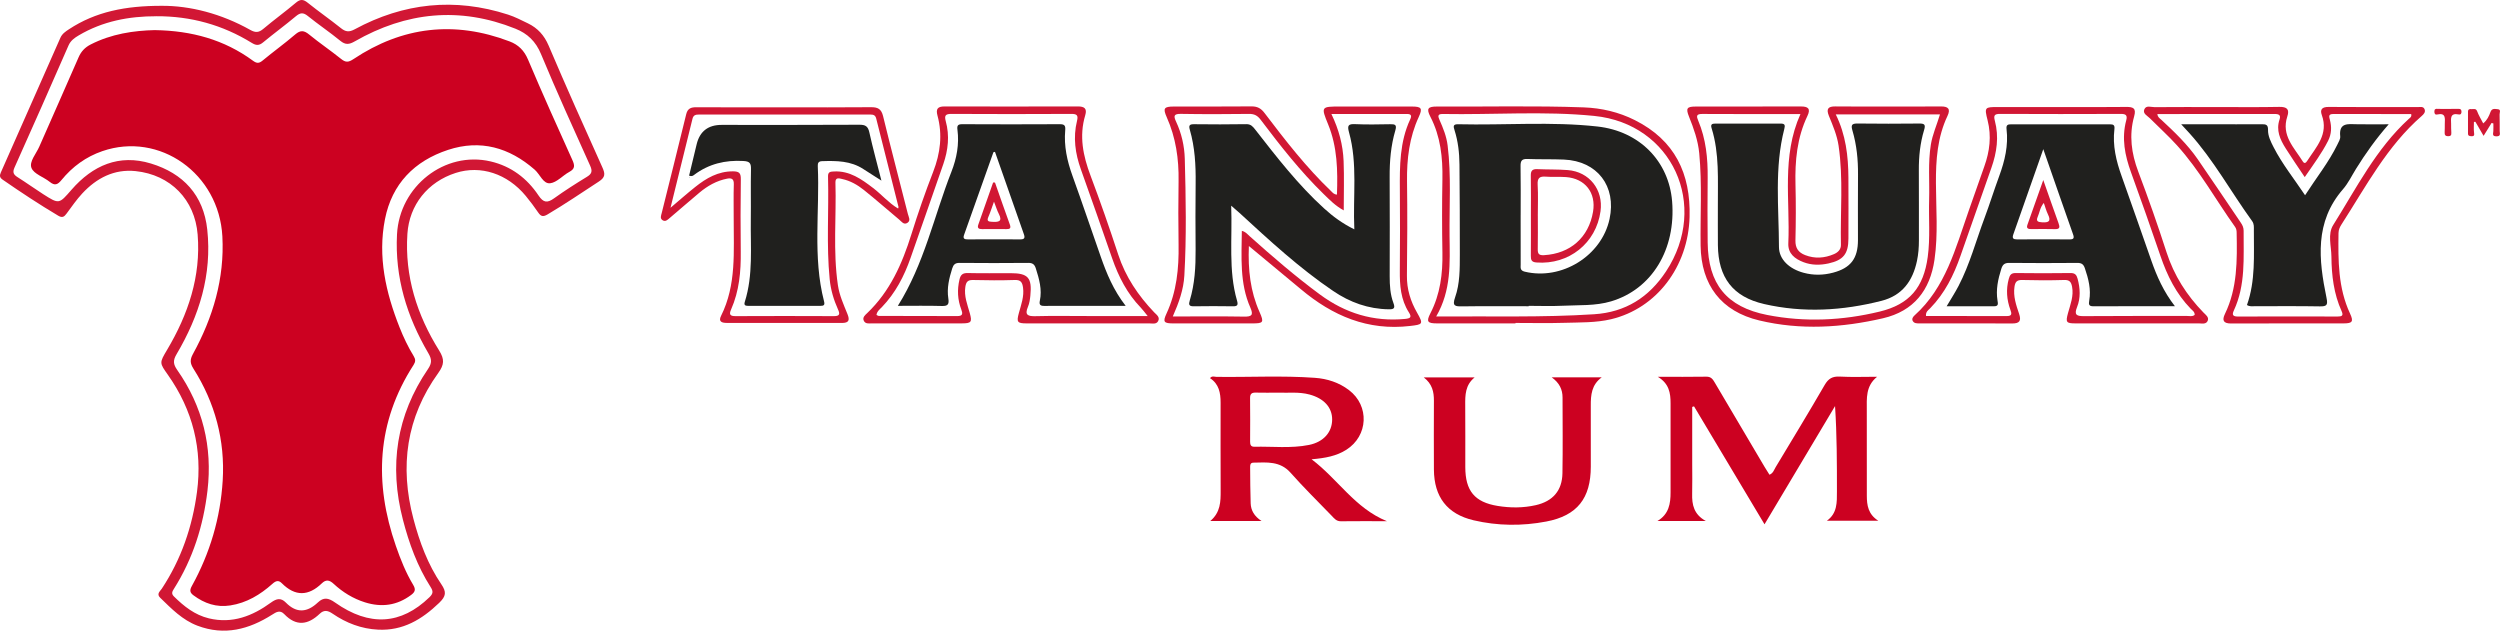
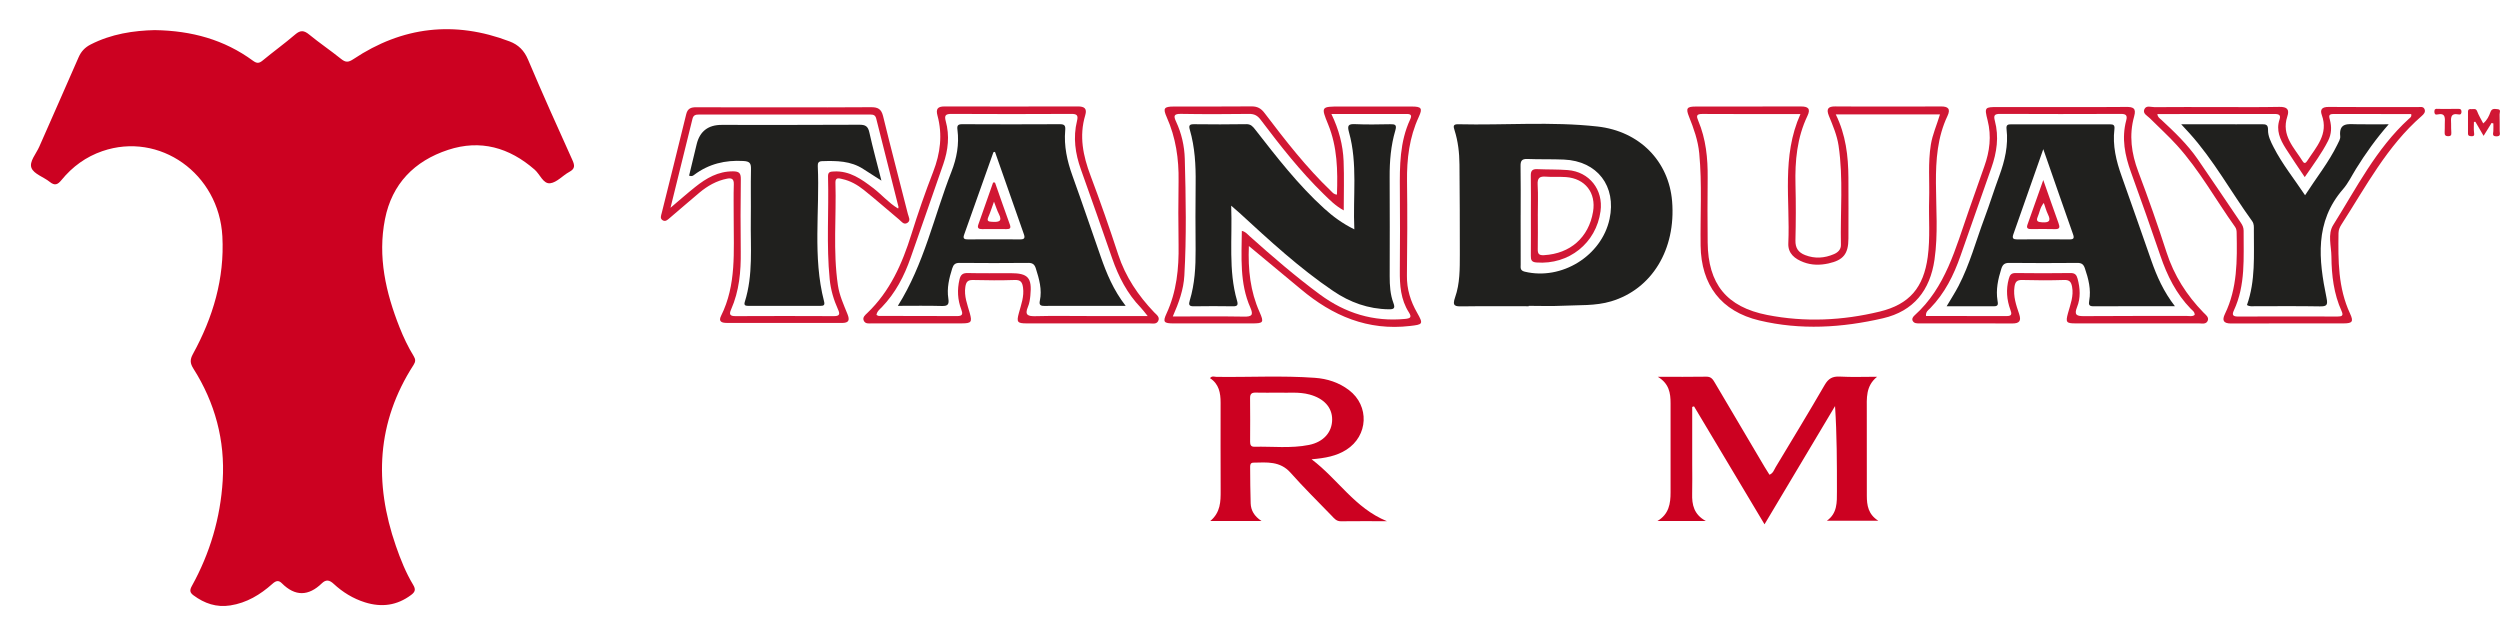
<svg xmlns="http://www.w3.org/2000/svg" id="Layer_2" data-name="Layer 2" viewBox="0 0 1432.39 361.34">
  <defs>
    <style>
      .cls-1 {
        fill: #cc0121;
      }

      .cls-1, .cls-2, .cls-3 {
        stroke-width: 0px;
      }

      .cls-2 {
        fill: #d11734;
      }

      .cls-3 {
        fill: #20201e;
      }
    </style>
  </defs>
  <g id="Layer_1-2" data-name="Layer 1">
    <g>
-       <path class="cls-2" d="m92.67,3.33c16.26-.1,34.13,4.5,50.73,13.81,2.95,1.66,4.86,1.59,7.44-.58,6.11-5.15,12.6-9.85,18.71-15.01,2.56-2.16,4.26-1.99,6.77.03,6.23,5.01,12.81,9.58,19.05,14.57,2.68,2.14,4.66,2.37,7.88.63,28.04-15.17,57.37-18.25,87.83-8.41,3.93,1.27,7.67,3.21,11.41,5.02,5.56,2.7,9.31,6.79,11.85,12.74,9.97,23.43,20.37,46.67,30.84,69.88,1.65,3.67,1.62,5.61-2.05,8-9.76,6.37-19.4,12.93-29.44,18.87-2.42,1.43-3.72,1.22-5.26-1.03-2.25-3.3-4.65-6.51-7.19-9.59-10.57-12.78-25.85-17.75-40.13-13.18-16,5.13-26.6,18.29-27.69,34.94-1.59,24.32,5.48,46.46,18.2,66.83,3.15,5.05,2.92,8.07-.52,12.87-18.31,25.43-22.18,53.53-14.22,83.58,3.52,13.3,8.22,26.09,16,37.49,2.98,4.37,2.75,6.79-1.25,10.63-9.92,9.53-20.75,16.05-35,15.35-9.61-.47-18.23-3.79-26.04-9.14-2.77-1.9-4.95-2.31-7.42.05-6.71,6.4-13.45,7.34-20.31.19-2.43-2.53-4.55-1.21-6.99.35-13.26,8.43-27.28,12.13-42.7,6.3-8.71-3.29-14.95-9.79-21.41-16.05-2.26-2.19,0-3.73.94-5.16,11.13-16.86,17.51-35.48,20.16-55.37,3.26-24.49-2.42-46.94-16.65-67.15-4.88-6.93-4.95-6.79-.46-14.36,12.08-20.34,19.41-42.04,17.5-66-1.59-20.05-15.56-34.29-35.54-36.38-12.32-1.29-22.39,3.99-30.61,12.84-3.27,3.53-6.03,7.54-8.9,11.42-1.35,1.83-2.41,2.73-4.83,1.29-10.89-6.47-21.44-13.45-31.85-20.65-1.77-1.23-1.83-2.34-1.03-4.14,11.41-25.71,22.78-51.43,34.12-77.17,1.02-2.31,2.95-3.57,4.87-4.84C54.78,6.7,71.86,3.31,92.67,3.33Zm-3.06,5.98c-15.7-.04-30.74,2.83-44.48,10.95-2.43,1.44-4.64,2.97-5.89,5.83-10.2,23.33-20.48,46.63-30.91,69.86-1.28,2.84-.55,4.12,1.79,5.59,4.93,3.11,9.66,6.53,14.57,9.67,9.25,5.9,9.12,5.72,16.28-2.49,12.15-13.94,27.21-20.61,45.5-15.04,18.45,5.62,30.15,18.08,32.28,37.84,2.79,25.87-4.6,49.44-17.6,71.45-2.12,3.59-1.91,5.72.41,9.04,14.54,20.78,20.28,43.96,17.32,69.09-2.36,20.07-8.34,39.04-19.22,56.26-.93,1.48-1.68,2.72-.02,4.36,5.76,5.69,11.98,10.63,20.05,12.57,13.42,3.23,25-1.34,35.55-9.03,3.3-2.41,5.76-2.84,8.54-.01,6.18,6.28,12.25,5.69,18.35-.07,3.3-3.12,6-2.67,9.83.03,19.78,13.99,37.86,12.7,54.11-3.03,2.21-2.14,2.15-3.48.65-5.83-7.6-11.91-12.34-25-15.88-38.63-8.02-30.9-3.7-59.76,14.34-86.22,2.42-3.54,2.23-5.73.21-9.18-12.29-20.98-19.2-43.46-17.92-68.04,1.44-27.65,27.43-47.92,53.64-41.79,11.75,2.75,20.83,9.63,27.43,19.5,2.84,4.25,5.07,4.41,8.96,1.61,6.08-4.37,12.41-8.4,18.81-12.3,2.85-1.74,3.2-3.29,1.83-6.34-9.56-21.25-19.23-42.46-28.16-63.97-3.02-7.28-7.74-11.77-14.65-14.54-31.88-12.78-62.57-9.63-92.07,7.26-3.22,1.85-5.31,2.09-8.28-.33-6.06-4.95-12.57-9.34-18.66-14.25-2.61-2.1-4.32-1.89-6.79.18-6.13,5.13-12.59,9.86-18.75,14.95-2.3,1.9-3.95,1.91-6.52.32-16.7-10.31-34.93-15.35-54.63-15.28Z" />
      <path class="cls-1" d="m969.56,233.17c0,10.9,0,21.8,0,32.69,0,5.66.13,11.33-.03,16.98-.18,6.32.98,11.94,7.82,15.66h-27.7c6.58-3.9,7.52-9.95,7.51-16.45-.03-16.98-.03-33.97,0-50.95.01-5.85-.79-11.31-7.33-15.22,10.03,0,18.93.1,27.83-.06,2.73-.05,3.72,1.5,4.86,3.44,9.45,16.07,18.95,32.1,28.44,48.14.92,1.55,1.9,3.05,2.86,4.6,2.14-.85,2.61-2.77,3.51-4.27,9.44-15.69,18.95-31.33,28.13-47.17,2.13-3.68,4.49-5.02,8.69-4.79,6.81.38,13.65.1,21.35.1-6.63,5.33-5.91,12.35-5.91,19.2.02,16.32-.01,32.63.02,48.95,0,5.48.77,10.68,6.6,14.35h-29.51c6.04-4.27,5.78-10.59,5.78-16.85,0-16.12,0-32.25-1.08-48.86-13.37,22.41-26.74,44.82-40.41,67.74-13.7-22.93-27.05-45.25-40.39-67.58-.35.11-.7.22-1.05.33Z" />
      <path class="cls-1" d="m722.78,298.51h-29.34c5.86-4.92,5.97-11.07,5.94-17.36-.09-16.83-.03-33.65-.03-50.48,0-5.52-.91-10.65-6.06-14,1.11-1.49,2.53-.76,3.67-.74,18.82.26,37.66-.81,56.45.55,7.07.51,13.74,2.66,19.48,7.02,11.88,9.02,11.08,26.21-1.52,34.21-5.64,3.58-11.97,4.76-19.89,5.44,15.24,11.5,24.67,27.91,43.16,35.47-9.53,0-17.99-.07-26.44.04-2.6.03-3.84-1.75-5.31-3.26-7.88-8.14-15.96-16.1-23.47-24.56-6.02-6.78-13.62-5.9-21.24-5.76-1.91.03-1.92,1.45-1.9,2.83.08,6.83.04,13.66.3,20.48.15,4,1.98,7.32,6.2,10.11Zm10.07-73.53c-5.03,0-9.19.08-13.35-.03-2.29-.06-3.29.69-3.26,3.13.1,8.31.06,16.62.02,24.93,0,1.71.35,2.99,2.39,2.95,10.45-.23,20.99,1.05,31.33-1.03,8.46-1.7,13.27-7.39,13.29-14.56.02-6.92-4.66-12.08-12.95-14.33-6.05-1.64-12.23-.84-17.48-1.06Z" />
-       <path class="cls-1" d="m844.89,216.24c-5.37,4.36-5.44,10.09-5.38,15.97.11,11.82.01,23.63.04,35.45.03,13.55,5.3,20.06,18.57,22.22,7.24,1.18,14.6,1.2,21.84-.45,9.74-2.23,15.08-8.32,15.25-18.26.25-14.48.08-28.96.06-43.44,0-4.6-1.82-8.38-6.22-11.54h28.68c-5.86,4.27-6.31,10.14-6.28,16.21.05,11.65.02,23.3.01,34.95,0,18.11-7.75,28.09-25.48,31.46-13.84,2.64-27.86,2.53-41.64-.7-15.17-3.56-22.68-13.38-22.77-29.1-.07-13.15-.05-26.3,0-39.45.02-5.02-.93-9.59-5.82-13.33h29.15Z" />
      <path class="cls-2" d="m715.55,140.94c-.55,13.64.84,26,6.11,37.83,2.69,6.04,2.19,6.52-4.24,6.53-15,.01-30,.02-44.99,0-5.58,0-6.33-.77-4.09-5.61,5.83-12.59,7.15-25.85,6.93-39.48-.19-12.16-.19-24.33,0-36.49.2-12.66-1.57-24.86-6.76-36.51-2.32-5.21-1.58-6.15,4.04-6.17,14.83-.04,29.66.07,44.49-.08,3.37-.04,5.47,1.13,7.49,3.8,11.88,15.66,23.93,31.19,38.2,44.82.8.77,1.47,1.78,3.28,1.93.49-13.84.24-27.3-5.05-40.24-4.16-10.19-4.05-10.24,7.07-10.24,13.66,0,27.33-.03,40.99.01,5.36.02,6.16.99,3.9,5.88-5.46,11.79-6.93,24.17-6.76,37,.24,17.99.16,35.99-.06,53.98-.1,7.78,2.05,14.69,5.87,21.35,3.74,6.52,3.13,6.67-4.03,7.51-24.25,2.86-44.42-5.81-62.52-20.99-9.68-8.11-19.43-16.14-29.88-24.82Zm-4.03-8.67c2.23.56,3.21,1.94,4.39,2.99,13.04,11.65,26.25,23.08,40.36,33.48,14.58,10.74,30.64,15.7,48.76,13.99,3.07-.29,3.98-.97,2.21-3.73-4.72-7.37-5.28-15.58-5.2-24.03.15-15.32.13-30.65.02-45.97-.1-13.87-.11-27.7,5.94-40.66.94-2.02.61-3.05-1.92-3.04-14.12.06-28.24.03-43.24.03,4.32,8.95,6.62,17.8,6.99,26.97.37,9.23.08,18.48.08,28.25-4.75-2.58-8.09-6.03-11.48-9.33-13.41-13.06-24.9-27.75-36.15-42.64-1.79-2.37-3.63-3.35-6.62-3.31-12.99.16-25.99.21-38.98-.02-4.12-.07-4.39,1.13-2.84,4.44,3.14,6.72,4.79,13.97,4.99,21.29.59,22.3,1.02,44.62-.25,66.91-.45,8.01-3.13,15.53-6.62,23.44,14.2,0,27.49-.15,40.78.08,4.45.08,5.56-.84,3.65-5.17-6.18-14-5.02-28.82-4.88-43.96Z" />
      <path class="cls-2" d="m1081.57,61.02c10.16,0,20.32.07,30.48-.03,4.14-.04,5.68,1.39,3.78,5.41-5.79,12.22-6.69,25.19-6.63,38.49.07,14.63,1.29,29.34-.82,43.89-2.53,17.46-11.83,29.49-29.57,33.59-23.46,5.42-47.14,6.87-70.76,1.25-21.95-5.22-33.37-20.35-33.68-42.87-.24-17.63.89-35.29-.78-52.9-.7-7.39-3.15-14.24-5.88-21.05-1.88-4.7-1.22-5.74,3.69-5.75,20.15-.05,40.3,0,60.46-.05,4.07-.01,5.7,1.25,3.73,5.37-5.98,12.5-7.21,25.8-6.86,39.44.27,10.65.23,21.32-.03,31.97-.1,4.39,1.74,6.9,5.56,8.38,5.58,2.17,11.1,1.77,16.52-.56,2.3-.99,4.03-2.67,3.98-5.27-.4-18.95,1.45-37.95-1.34-56.85-.89-6-3.27-11.51-5.53-17.05-1.62-3.97-.59-5.51,3.71-5.45,9.99.13,19.98.04,29.98.04Zm-49.99,4.32c-1.86,0-2.85,0-3.84,0-17.49,0-34.97.07-52.46-.05-3.65-.02-3.25,1.51-2.24,3.92,4.4,10.48,5.5,21.49,5.38,32.74-.13,12.32-.12,24.64,0,36.96.21,23.76,10.82,36.99,34.14,41.56,21.54,4.22,43.12,3.22,64.4-1.94,17.1-4.15,25.16-13.75,27.55-31.32,1.49-10.95.48-21.95.8-32.92.31-10.47-.71-20.96.98-31.4.96-5.91,3.44-11.35,5.23-17.35h-59.71c5.76,11.68,7.17,23.83,7.25,36.19.08,11.65.04,23.31.01,34.96-.02,8.76-2.89,12.37-11.42,14.25-4.8,1.06-9.64,1.06-14.28-.7-4.95-1.88-9.01-4.92-8.74-10.85,1.11-24.58-3.97-49.71,6.95-74.04Z" />
      <path class="cls-2" d="m623.58,185.3c-11.82,0-23.64.03-35.47-.01-5.26-.02-5.75-.77-4.34-5.95,1.3-4.8,3.11-9.48,2.37-14.66-.42-2.89-1.28-4.37-4.66-4.26-7.98.26-15.99.22-23.97.01-3.04-.08-3.97,1.1-4.41,3.9-.83,5.38,1.18,10.17,2.55,15.11,1.41,5.07.88,5.82-4.5,5.84-17.15.04-34.3.02-51.45,0-1.78,0-3.94.48-4.83-1.63-.79-1.87.85-3.16,1.99-4.25,13.08-12.48,20.06-28.29,25.34-45.19,3.76-12.06,7.91-24.03,12.48-35.8,4.11-10.61,5.43-21.22,2.45-32.21-1.03-3.8.14-5.22,4.01-5.21,25.48.06,50.95.06,76.43-.01,3.73-.01,5.38,1.18,4.22,5.05-3.58,11.94-1.24,23.25,3.04,34.6,5.62,14.93,10.88,30,15.84,45.16,4.19,12.82,11.45,23.54,20.64,33.18,1.29,1.35,3.48,2.71,2.24,5.02-1.03,1.94-3.24,1.3-5.01,1.3-11.66.03-23.31.02-34.97.02Zm33.99-4.22c-1.85-2.27-2.8-3.62-3.93-4.79-7.82-8.07-12.77-17.77-16.42-28.27-5.9-16.97-11.8-33.95-17.88-50.86-3.29-9.16-4.6-18.41-2.25-27.94.79-3.21-.12-3.97-3.3-3.95-22.83.12-45.66.12-68.49,0-3.36-.02-4.39.67-3.42,4.19,2.28,8.28,1.37,16.53-1.4,24.55-6.19,17.93-12.49,35.83-18.75,53.74-3.67,10.49-8.69,20.17-16.49,28.26-1.21,1.25-2.78,2.38-3.05,4.45.48.2.91.55,1.35.55,15,.04,29.99.01,44.99.09,3.24.02,3.1-1.56,2.24-3.8-2.14-5.61-2.4-11.3-1.02-17.17.65-2.77,1.89-3.75,4.78-3.68,8.16.19,16.33.07,24.49.07,10.05,0,12.38,2.6,11.33,12.91-.22,2.14-.53,4.37-1.36,6.32-2.05,4.8-.04,5.52,4.33,5.41,9.82-.26,19.66-.08,29.49-.08,11.12,0,22.25,0,34.74,0Z" />
      <path class="cls-2" d="m449.5,61.49c16.5,0,32.99.1,49.49-.07,3.92-.04,5.97.96,6.98,5.12,4.56,18.75,9.5,37.41,14.22,56.12.41,1.64,1.78,3.7-.29,5.03-2.07,1.32-3.35-.74-4.67-1.84-6.78-5.65-13.39-11.51-20.29-17.02-3.63-2.9-7.74-5.26-12.39-6.26-1.58-.34-3.98-1.23-3.88,1.99.59,19.62-1.47,39.3,1.42,58.87.86,5.84,3.31,11.15,5.48,16.54,1.34,3.33.93,5.07-3.09,5.07-22-.04-43.99-.02-65.99-.02-2.75,0-5.05-.63-3.36-4.02,8.9-17.81,7.19-36.96,7.25-55.89.02-6.5-.15-13,.07-19.49.1-3.14-1.27-3.77-3.88-3.25-6.04,1.19-11.21,4.15-15.85,8.04-5.74,4.82-11.4,9.74-17.11,14.6-1.13.96-2.35,2.2-3.95,1.18-1.62-1.03-.89-2.62-.53-4.07,4.7-18.89,9.45-37.77,14.05-56.69.81-3.34,2.78-4,5.82-3.98,16.83.09,33.66.04,50.49.04Zm64.95,57.9c.09.11.16.23.27.31.03.02.15-.08.23-.12-.19-.03-.38-.05-.57-.08.15-.29.49-.62.44-.85-4.25-16.92-8.55-33.84-12.8-50.76-.45-1.77-1.46-2.26-3.22-2.26-32.8.04-65.6.04-98.4,0-1.87,0-3.13.35-3.64,2.45-4.06,16.61-8.19,33.2-12.59,50.97,5.33-4.5,9.66-8.34,14.19-11.94,6.33-5.05,13.09-8.99,21.66-8.94,3.52.02,4.49,1.04,4.44,4.51-.18,13.81-.21,27.63-.04,41.45.14,11.43-.86,22.61-5.54,33.19-1.25,2.83-.64,3.82,2.52,3.81,18.81-.08,37.63-.1,56.44,0,3.56.02,3.37-1.47,2.27-3.91-2.48-5.49-4.15-11.23-4.74-17.23-1.94-19.6-.42-39.25-.95-58.87-.07-2.71,1.34-2.77,3.39-2.88,9.05-.47,15.79,4.42,22.45,9.49,4.87,3.71,8.86,8.49,14.18,11.68Z" />
      <path class="cls-2" d="m1269.96,61.33c12,0,23.99.16,35.99-.09,4.41-.09,5.94,1.4,4.58,5.5-3.59,10.85,3.91,17.83,8.83,25.71.97,1.54,1.8.91,2.56-.26,5.18-7.99,12.34-15.28,8.38-26.26-1.21-3.35.29-4.7,3.97-4.66,16.99.15,33.99.06,50.98.09,1.42,0,3.24-.55,3.94,1.27.64,1.65-.53,2.85-1.68,3.85-19.86,17.29-31.91,40.35-45.87,62.01-1,1.55-1.75,3.12-1.78,5.08-.21,15.7-.26,31.33,6.6,46.06,2.17,4.65,1.34,5.65-3.62,5.66-21.49.04-42.98-.04-64.48.06-4.49.02-5.35-1.82-3.55-5.52,7.17-14.8,6.99-30.64,6.69-46.51-.02-1.18-.16-2.27-.89-3.3-11.11-15.57-20.37-32.48-33.29-46.74-4.91-5.42-10.38-10.34-15.55-15.53-1.46-1.46-4.2-2.64-3.16-5.11,1.04-2.47,3.86-1.23,5.87-1.25,11.83-.11,23.66-.05,35.49-.05Zm-33.89,3.99c.23,1.94,1.37,2.46,2.18,3.22,7.58,7.03,15.07,14.17,20.97,22.72,8.32,12.06,16.46,24.25,24.69,36.37.95,1.4,1.6,2.8,1.59,4.59-.09,15.45,1.21,31.07-5.61,45.69-1.25,2.68-.37,3.46,2.44,3.45,18.99-.07,37.99-.06,56.98-.01,2.34,0,3.56-.36,2.34-3.05-4.49-9.91-5.75-20.49-5.85-31.2-.05-6.09-2.26-12.96,1.02-18.17,13.26-21.08,24.53-43.66,43.32-60.83.65-.6,1.76-1.08,1.37-2.76-14.88,0-29.82.02-44.76-.02-2.84,0-2.27,1.62-1.83,3.29,1.09,4.16.96,8.16-1.05,12.12-3.63,7.14-8.39,13.53-13.36,20.74-3.85-5.78-7.53-11.08-10.96-16.53-3.16-5.02-5.57-10.3-3.47-16.5.85-2.51-.39-3.14-2.75-3.13-22.32.05-44.63.03-67.26.03Z" />
      <path class="cls-2" d="m1180.68,61.33c12.49,0,24.99.11,37.48-.06,4.09-.06,5.92.74,4.62,5.38-3.02,10.81-1.59,21.26,2.37,31.73,5.77,15.24,11.17,30.63,16.17,46.13,4.3,13.33,11.52,24.64,21.19,34.58,1.23,1.26,3.2,2.6,2.45,4.58-.89,2.36-3.39,1.6-5.29,1.61-23.49.04-46.98.04-70.47.01-5.38,0-5.76-.64-4.33-5.89,1.36-4.95,3.36-9.78,2.33-15.14-.51-2.66-1.42-3.94-4.52-3.84-7.99.26-15.99.23-23.98.01-2.99-.08-4.05.95-4.48,3.81-.83,5.54.95,10.57,2.64,15.6,1.34,3.99.27,5.52-3.96,5.5-17.66-.09-35.32-.04-52.98-.04-1.51,0-3.18.1-4.01-1.42-.63-1.16.1-2.31.99-3.11,17.95-16.09,23.52-38.57,31.09-60.02,2.99-8.47,5.92-16.95,8.94-25.4,3.09-8.65,4.18-17.34,1.87-26.45-1.9-7.48-1.6-7.56,5.89-7.56,11.99,0,23.99,0,35.98,0Zm76.77,119.14c.12-1.79-1.33-2.62-2.3-3.62-8.32-8.56-13.44-18.91-17.26-30.08-5.49-16.05-11.1-32.07-16.9-48.01-3.55-9.76-5.49-19.56-2.75-29.82.79-2.97-.28-3.69-3.16-3.67-23,.09-45.99.1-68.99-.01-3.26-.02-3.98.74-3.12,3.97,2.44,9.17,1.11,18.15-2,26.97-5.92,16.79-11.81,33.59-17.69,50.39-3.89,11.12-9.03,21.48-17.38,30.03-1.04,1.06-2.67,2.01-2.38,4.44,15.5,0,30.95-.03,46.4.02,3.12.01,2.64-1.65,1.94-3.57-2.11-5.79-2.57-11.64-.94-17.66.59-2.18,1.3-3.44,3.94-3.41,10.5.14,21,.14,31.49,0,2.58-.03,3.45,1.11,4.04,3.31,1.45,5.46,1.78,10.95-.33,16.2-1.84,4.58-.15,5.22,4.04,5.18,19.66-.17,39.33-.06,58.99-.1,1.43,0,2.99.49,4.33-.58Z" />
-       <path class="cls-2" d="m868.32,185.3c-14.99,0-29.98.02-44.98-.01-5.44-.01-6.26-.97-3.8-5.75,5.67-11,7.12-22.68,6.9-34.84-.26-13.98-.25-27.98,0-41.97.22-12.48-1.04-24.52-6.9-35.85-2.41-4.67-1.44-5.87,3.89-5.84,27.98.17,55.96-.56,83.94.48,10.25.38,20.06,2.66,29.31,7.3,22.94,11.51,32.06,30.61,31.37,55.54-.78,28.34-18.82,52.3-44.93,58.53-8.77,2.09-17.87,1.79-26.84,2.07-9.31.29-18.65.07-27.97.07,0,.09,0,.19,0,.28Zm-45.45-3.96c30.96-.26,60.74.63,90.49-1.29,18-1.16,31.43-9.71,41.2-24.54,24.88-37.81,3.62-84.58-41.1-89.09-28.84-2.9-57.88-.59-86.83-1.11-3.06-.06-2.76,1.34-1.86,3.37,2.09,4.72,4.02,9.47,4.66,14.67,2.14,17.25.92,34.57,1.1,51.86.16,15.43,1.11,31.05-7.67,46.14Z" />
      <path class="cls-2" d="m1427.56,70.46c-1.43,2.32-2.87,4.64-4.57,7.38-1.77-3.03-3.24-5.55-4.71-8.07-.28.03-.55.06-.83.09,0,2-.19,4.03.06,6,.18,1.42.27,2.26-1.49,2.18-1.07-.05-1.98-.15-1.97-1.56.02-4.16.04-8.32,0-12.48-.01-1.49.97-1.6,1.97-1.48,1.16.13,2.57-.66,3.29,1.27.86,2.3,2.19,4.43,3.46,6.91,2.29-1.88,3.32-4.21,4.13-6.45.85-2.36,2.54-1.8,4.05-1.7,2.27.15,1.15,1.99,1.2,3.08.12,3.16.02,6.32.07,9.49.02,1.42.76,2.99-1.85,3-2.64.01-1.89-1.51-1.8-2.96.09-1.47.02-2.95.02-4.43-.34-.09-.69-.18-1.03-.27Z" />
      <path class="cls-2" d="m1402.72,62.4c2,0,3.99.04,5.99-.02,1.03-.03,1.52.38,1.6,1.38.09,1.17-.28,2.07-1.62,1.8-4.96-.98-4.41,2.35-4.31,5.38.05,1.66-.04,3.34.12,4.98.15,1.53-.38,2.15-1.89,2.13-1.49-.03-2.03-.72-1.93-2.19.11-1.66.04-3.32.08-4.99.07-3,.71-6.4-4.32-5.28-1.39.31-1.67-.67-1.65-1.8.02-1.35.74-1.52,1.96-1.43,1.98.15,3.99.04,5.98.04Z" />
      <path class="cls-1" d="m88.83,17.26c21,.33,39.66,5.47,56.09,17.52,2.14,1.57,3.45,1.64,5.51-.06,6.16-5.1,12.66-9.78,18.72-14.98,3.01-2.58,5.03-2.38,7.99.05,5.92,4.86,12.3,9.15,18.26,13.95,2.62,2.11,4.17,2.08,7.13.11,28.02-18.67,57.89-22.14,89.45-10.12,5.05,1.92,8.36,5.2,10.57,10.44,8.17,19.31,16.76,38.43,25.4,57.53,1.41,3.13,1.57,5-1.76,6.79-3.79,2.05-7.16,6.08-11.01,6.51-3.96.44-5.8-5.14-8.85-7.8-14.56-12.71-31.11-17.43-49.64-11.32-19.24,6.35-32.12,19.4-36.12,39.7-4.24,21.49.45,41.99,8.34,61.95,2.27,5.73,4.92,11.3,8.14,16.56,1.09,1.79,1.1,3.13-.07,4.95-21.2,32.83-22.72,67.61-10.16,103.77,2.68,7.72,5.7,15.31,9.92,22.31,1.58,2.63,1.1,4.05-1.17,5.75-8.12,6.09-16.95,7.24-26.48,4.24-6.8-2.14-12.75-5.81-17.92-10.6-2.45-2.27-4.41-2.57-6.74-.32-7.68,7.44-15.31,7.64-22.97-.03-1.91-1.91-3.43-1.4-5.43.39-6.93,6.18-14.69,10.89-24.11,12.34-7.91,1.23-14.75-1.12-21.05-5.78-2.18-1.61-2.27-2.98-.95-5.37,10.4-18.79,16.37-39.06,17.67-60.39,1.4-23.02-4.37-44.57-16.77-64.12-1.95-3.08-2.06-5.16-.29-8.39,11.51-20.96,18.16-43.28,16.87-67.42-1.93-36.01-35.99-60.1-68.75-48.83-9.38,3.23-17.14,8.88-23.37,16.5-2.21,2.71-3.85,3.49-6.79,1.12-3.47-2.8-9.05-4.48-10.45-7.95-1.46-3.61,2.67-8.13,4.45-12.2,7.45-17.08,15.12-34.07,22.51-51.18,1.49-3.44,3.68-5.72,6.94-7.39,11.87-6.07,24.61-7.97,36.92-8.24Z" />
      <path class="cls-3" d="m705.42,117.86c.72,19.06-1.7,36.93,3.34,54.38.7,2.41.35,3.29-2.32,3.25-7.5-.11-15-.12-22.49,0-2.8.05-2.96-1.05-2.27-3.32,2.88-9.51,3.42-19.29,3.35-29.16-.09-12.66-.14-25.32.02-37.98.13-10.38-.43-20.66-3.33-30.67-.7-2.42-.24-3.22,2.37-3.19,10,.11,20,.15,29.99-.03,2.65-.05,3.79,1.42,5.15,3.16,12.3,15.76,24.53,31.59,39.4,45.1,5.02,4.57,10.44,8.6,17.34,12.01-.88-18.97,2-37.5-3.05-55.62-1.11-3.98-.35-4.84,3.61-4.66,6.65.3,13.33.16,19.99.04,2.68-.04,3.93.21,2.95,3.53-2.57,8.67-3.31,17.61-3.26,26.66.1,18.99.06,37.98.02,56.97-.01,5.2.3,10.37,2.13,15.25,1.17,3.1.24,3.68-2.69,3.63-11.71-.18-22.19-3.96-31.8-10.47-19.38-13.13-36.52-28.95-53.68-44.74-1.2-1.11-2.46-2.15-4.76-4.15Z" />
-       <path class="cls-3" d="m984.26,118.03c-.09-14.96.96-30.01-3.59-44.6-.67-2.13.17-2.62,2.12-2.62,12.49.04,24.99.04,37.48,0,2.48-.01,2.59.99,2.05,3.09-5.73,22.31-3.12,45.03-3.05,67.61.02,7.15,5.94,12.6,14.2,14.8,5.6,1.5,11.23,1.4,16.79-.08,10.15-2.69,14.27-8.16,14.27-18.71,0-12.49-.08-24.98.03-37.47.07-8.55-.77-16.97-3.17-25.17-.87-2.96-.66-4.16,2.85-4.11,11.83.16,23.65.13,35.48.01,3.02-.03,3.62.73,2.71,3.7-2.29,7.53-3.07,15.3-3.02,23.18.09,13.32,0,26.65.04,39.97.02,4.02-.29,8-1.12,11.91-2.44,11.44-8.4,19.79-20.33,22.83-22.28,5.67-44.76,6.99-67.25,1.83-17.95-4.12-26.29-15.23-26.47-33.69-.07-7.49-.01-14.99-.02-22.48Z" />
      <path class="cls-3" d="m644.95,175.24c-16.51,0-31.61-.03-46.72.03-2.25,0-2.91-.72-2.44-2.97,1.36-6.43-.41-12.51-2.33-18.57-.7-2.19-1.81-3.13-4.27-3.1-13.15.12-26.3.13-39.45,0-2.53-.03-3.49,1.05-4.17,3.2-1.77,5.6-3.14,11.28-2.22,17.16.5,3.2-.1,4.44-3.65,4.33-8.26-.24-16.54-.08-25.27-.08,15.14-24.07,20.71-51.38,30.73-76.92,3-7.66,4.49-15.67,3.42-23.95-.31-2.37.17-3.22,2.75-3.21,18.64.1,37.29.1,55.94,0,2.81-.02,3.27.98,3.05,3.53-.79,8.95,1.08,17.48,4.11,25.89,5.58,15.48,10.85,31.08,16.29,46.61,3.36,9.57,7.17,18.93,14.24,28.05Zm-74.86-88.24c-.61.15-.88.15-.91.24-5.62,15.79-11.22,31.59-16.83,47.39-.78,2.2.37,2.54,2.21,2.53,9.98-.04,19.96-.06,29.94,0,2.31.02,2.95-.68,2.15-2.94-5.57-15.74-11.06-31.51-16.57-47.23Z" />
      <path class="cls-3" d="m505.02,103.5c-3.97-2.54-7.19-4.56-10.37-6.64-7.25-4.74-15.38-4.78-23.6-4.52-2.01.06-2.58.96-2.5,2.77,1.2,25.85-3.02,51.95,3.59,77.53.55,2.13-.11,2.62-2.08,2.61-13.82-.04-27.64-.04-41.46,0-1.75,0-2.43-.51-1.85-2.34,4.86-15.43,3.21-31.34,3.43-47.11.13-9.65-.11-19.31.1-28.96.07-3.38-.8-4.4-4.37-4.6-10.4-.6-19.8,1.65-28.17,7.93-.64.48-1.31,1.07-2.92.48,1.43-5.94,2.87-12,4.35-18.06q2.71-11.04,14.29-11.03c26.31,0,52.62.07,78.92-.09,3.47-.02,4.94.88,5.71,4.35,2.01,9.04,4.47,17.98,6.93,27.68Z" />
-       <polygon class="cls-3" points="395.21 101.76 394.91 101.92 394.91 101.58 395.21 101.76" />
      <path class="cls-3" d="m1249.75,71.21c6.43,0,11.84,0,17.26,0,9.66,0,19.32.04,28.98-.03,2.35-.02,3.55.31,3.49,3.22-.08,3.52,1.57,6.76,3.17,9.89,4.94,9.67,11.73,18.09,18.06,27.58,6.46-10.05,13.56-18.88,18.53-29.08.73-1.49,1.77-3.19,1.61-4.67-.84-7.89,4.36-7.06,9.37-6.94,5.79.14,11.59.03,18.41.03-7.35,8.4-13.26,16.73-18.66,25.41-2.46,3.96-4.5,8.29-7.52,11.77-16.36,18.81-13.96,40.4-9.46,62.23.86,4.17.2,5-3.9,4.92-12.32-.23-24.65-.07-36.98-.1-1.45,0-2.98.37-4.7-.67,4.95-13.88,3.91-28.41,3.96-42.86,0-1.8.2-3.6-1.01-5.25-12.11-16.7-22.02-34.96-35.93-50.37-1.29-1.43-2.61-2.83-4.68-5.07Z" />
      <path class="cls-3" d="m1246.17,175.45c-16.39,0-31.52-.04-46.65.04-2.64.01-2.89-.95-2.48-3.28,1.12-6.42-.45-12.52-2.53-18.57-.78-2.28-1.94-3.02-4.33-3-12.99.11-25.98.13-38.97-.01-2.69-.03-3.79.97-4.56,3.4-1.88,5.94-3.17,11.91-2.17,18.16.28,1.79.69,3.3-2,3.29-8.78-.05-17.56-.02-27.13-.02,2.52-4.27,4.82-7.81,6.76-11.53,6.49-12.44,10.06-26.02,14.95-39.08,2.97-7.94,5.48-16.05,8.41-24,3.2-8.7,5.31-17.54,4.19-26.86-.3-2.45.73-2.78,2.73-2.77,18.82.04,37.64.04,56.46,0,2.12,0,2.89.48,2.61,2.83-1.11,9.31,1,18.15,4.14,26.88,5.79,16.11,11.34,32.31,17.04,48.46,3.15,8.94,6.92,17.58,13.52,26.1Zm-75.46-89.98c-6.06,17.26-11.59,33.06-17.17,48.84-.82,2.33.04,2.87,2.28,2.86,9.98-.08,19.95-.08,29.93,0,2.42.02,2.79-.74,2.01-2.94-5.59-15.81-11.08-31.65-17.04-48.75Z" />
      <path class="cls-3" d="m875.88,175.46c-12.65,0-25.31-.12-37.96.07-4.09.06-6.03-.03-4.21-5.17,2.8-7.91,2.69-16.38,2.71-24.7.05-17.14-.09-34.28-.21-51.42-.05-6.68-.81-13.29-2.84-19.69-.65-2.04-.96-3.43,2.06-3.36,26.61.64,53.3-1.65,79.83,1.29,24.22,2.69,40.93,19.98,42.79,42.88,2.24,27.51-11.52,50.3-34.96,57.3-9,2.69-18.47,2.06-27.75,2.52-6.47.32-12.98.06-19.47.06,0,.08,0,.15,0,.23Zm-4.62-52.36c0,9.49-.02,18.97.02,28.46,0,1.71-.48,3.41,2.3,4.09,21.15,5.12,44.07-9.02,48.62-30.17,4.04-18.78-6.98-33.23-26.13-34.05-6.98-.3-13.98-.06-20.96-.34-3.17-.12-3.95,1.08-3.9,4.05.16,9.32.06,18.64.06,27.96Z" />
      <path class="cls-2" d="m570.08,104.57c2.83,8.04,5.61,16.09,8.52,24.1.78,2.16,0,2.62-1.95,2.6-4.64-.05-9.29-.06-13.93,0-1.89.02-2.92-.5-2.19-2.58,2.82-8.04,5.65-16.09,8.48-24.13.35,0,.71.01,1.06.02Zm-.57,10.99c-1.32,3.61-2.13,6.23-3.22,8.73-1.11,2.55.21,2.7,2.21,2.8,3.51.19,6.13-.02,3.75-4.62-.95-1.83-1.54-3.85-2.73-6.91Z" />
      <path class="cls-2" d="m1170.71,103.16c3.16,8.97,5.9,16.91,8.76,24.8.81,2.24.74,3.4-2.1,3.32-4.47-.13-8.94-.06-13.41-.02-1.72.01-3.12-.23-2.34-2.45,2.89-8.23,5.82-16.45,9.09-25.66Zm.31,13.1c-2.19,2.61-2.42,5.52-3.53,8.04-1.08,2.47.2,2.94,2.51,3.08,3.76.24,5.34-.57,3.4-4.52-.97-1.99-1.53-4.18-2.39-6.6Z" />
      <path class="cls-2" d="m877.13,123.64c0-7.66.1-15.33-.05-22.99-.06-2.84.92-3.87,3.73-3.74,5.82.26,11.67.08,17.47.54,12.35.97,20.43,11.28,18.75,23.57-2.5,18.33-18.17,30.78-36.71,29.37-2.8-.21-3.24-1.44-3.22-3.77.08-7.66.03-15.33.03-22.99Zm3.98.09c0,6.31.09,12.62-.04,18.93-.05,2.7.54,3.72,3.62,3.54,15-.88,25.55-10.09,28.05-24.86,1.84-10.86-4.47-19.06-15.49-19.88-3.8-.28-7.65.08-11.45-.24-3.6-.3-5.02.68-4.79,4.58.35,5.96.09,11.95.09,17.93Z" />
    </g>
  </g>
</svg>